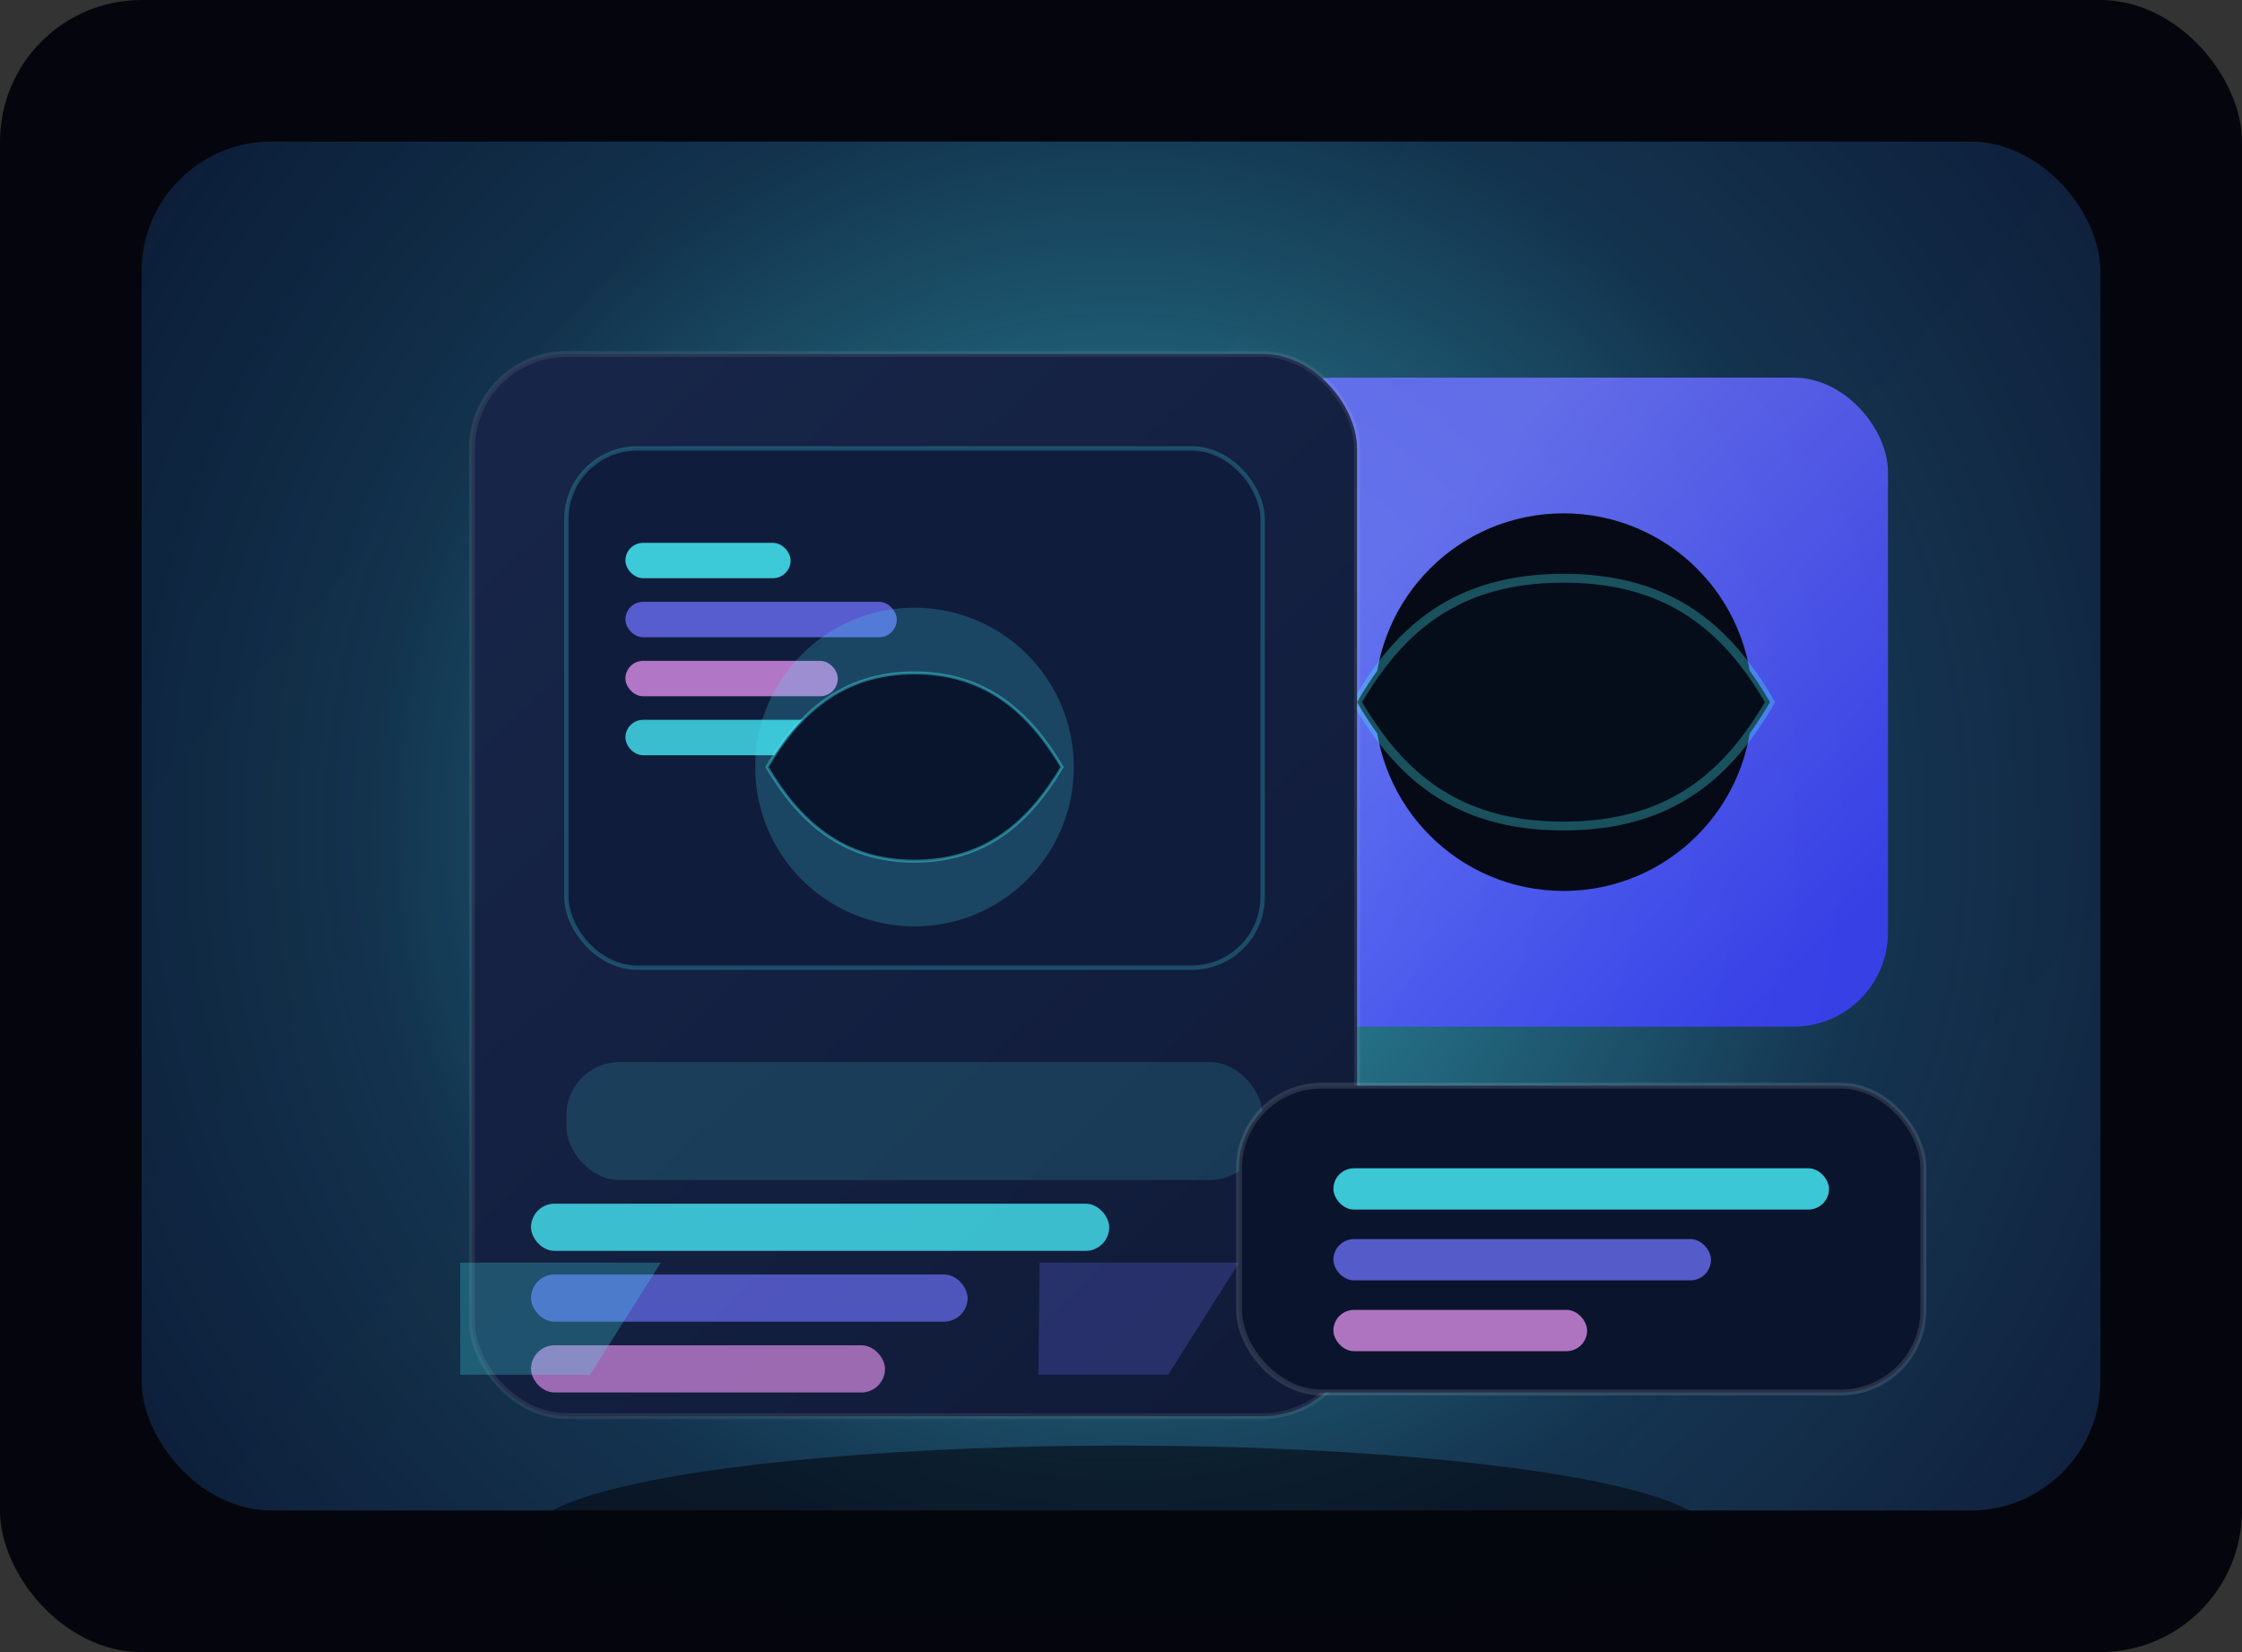
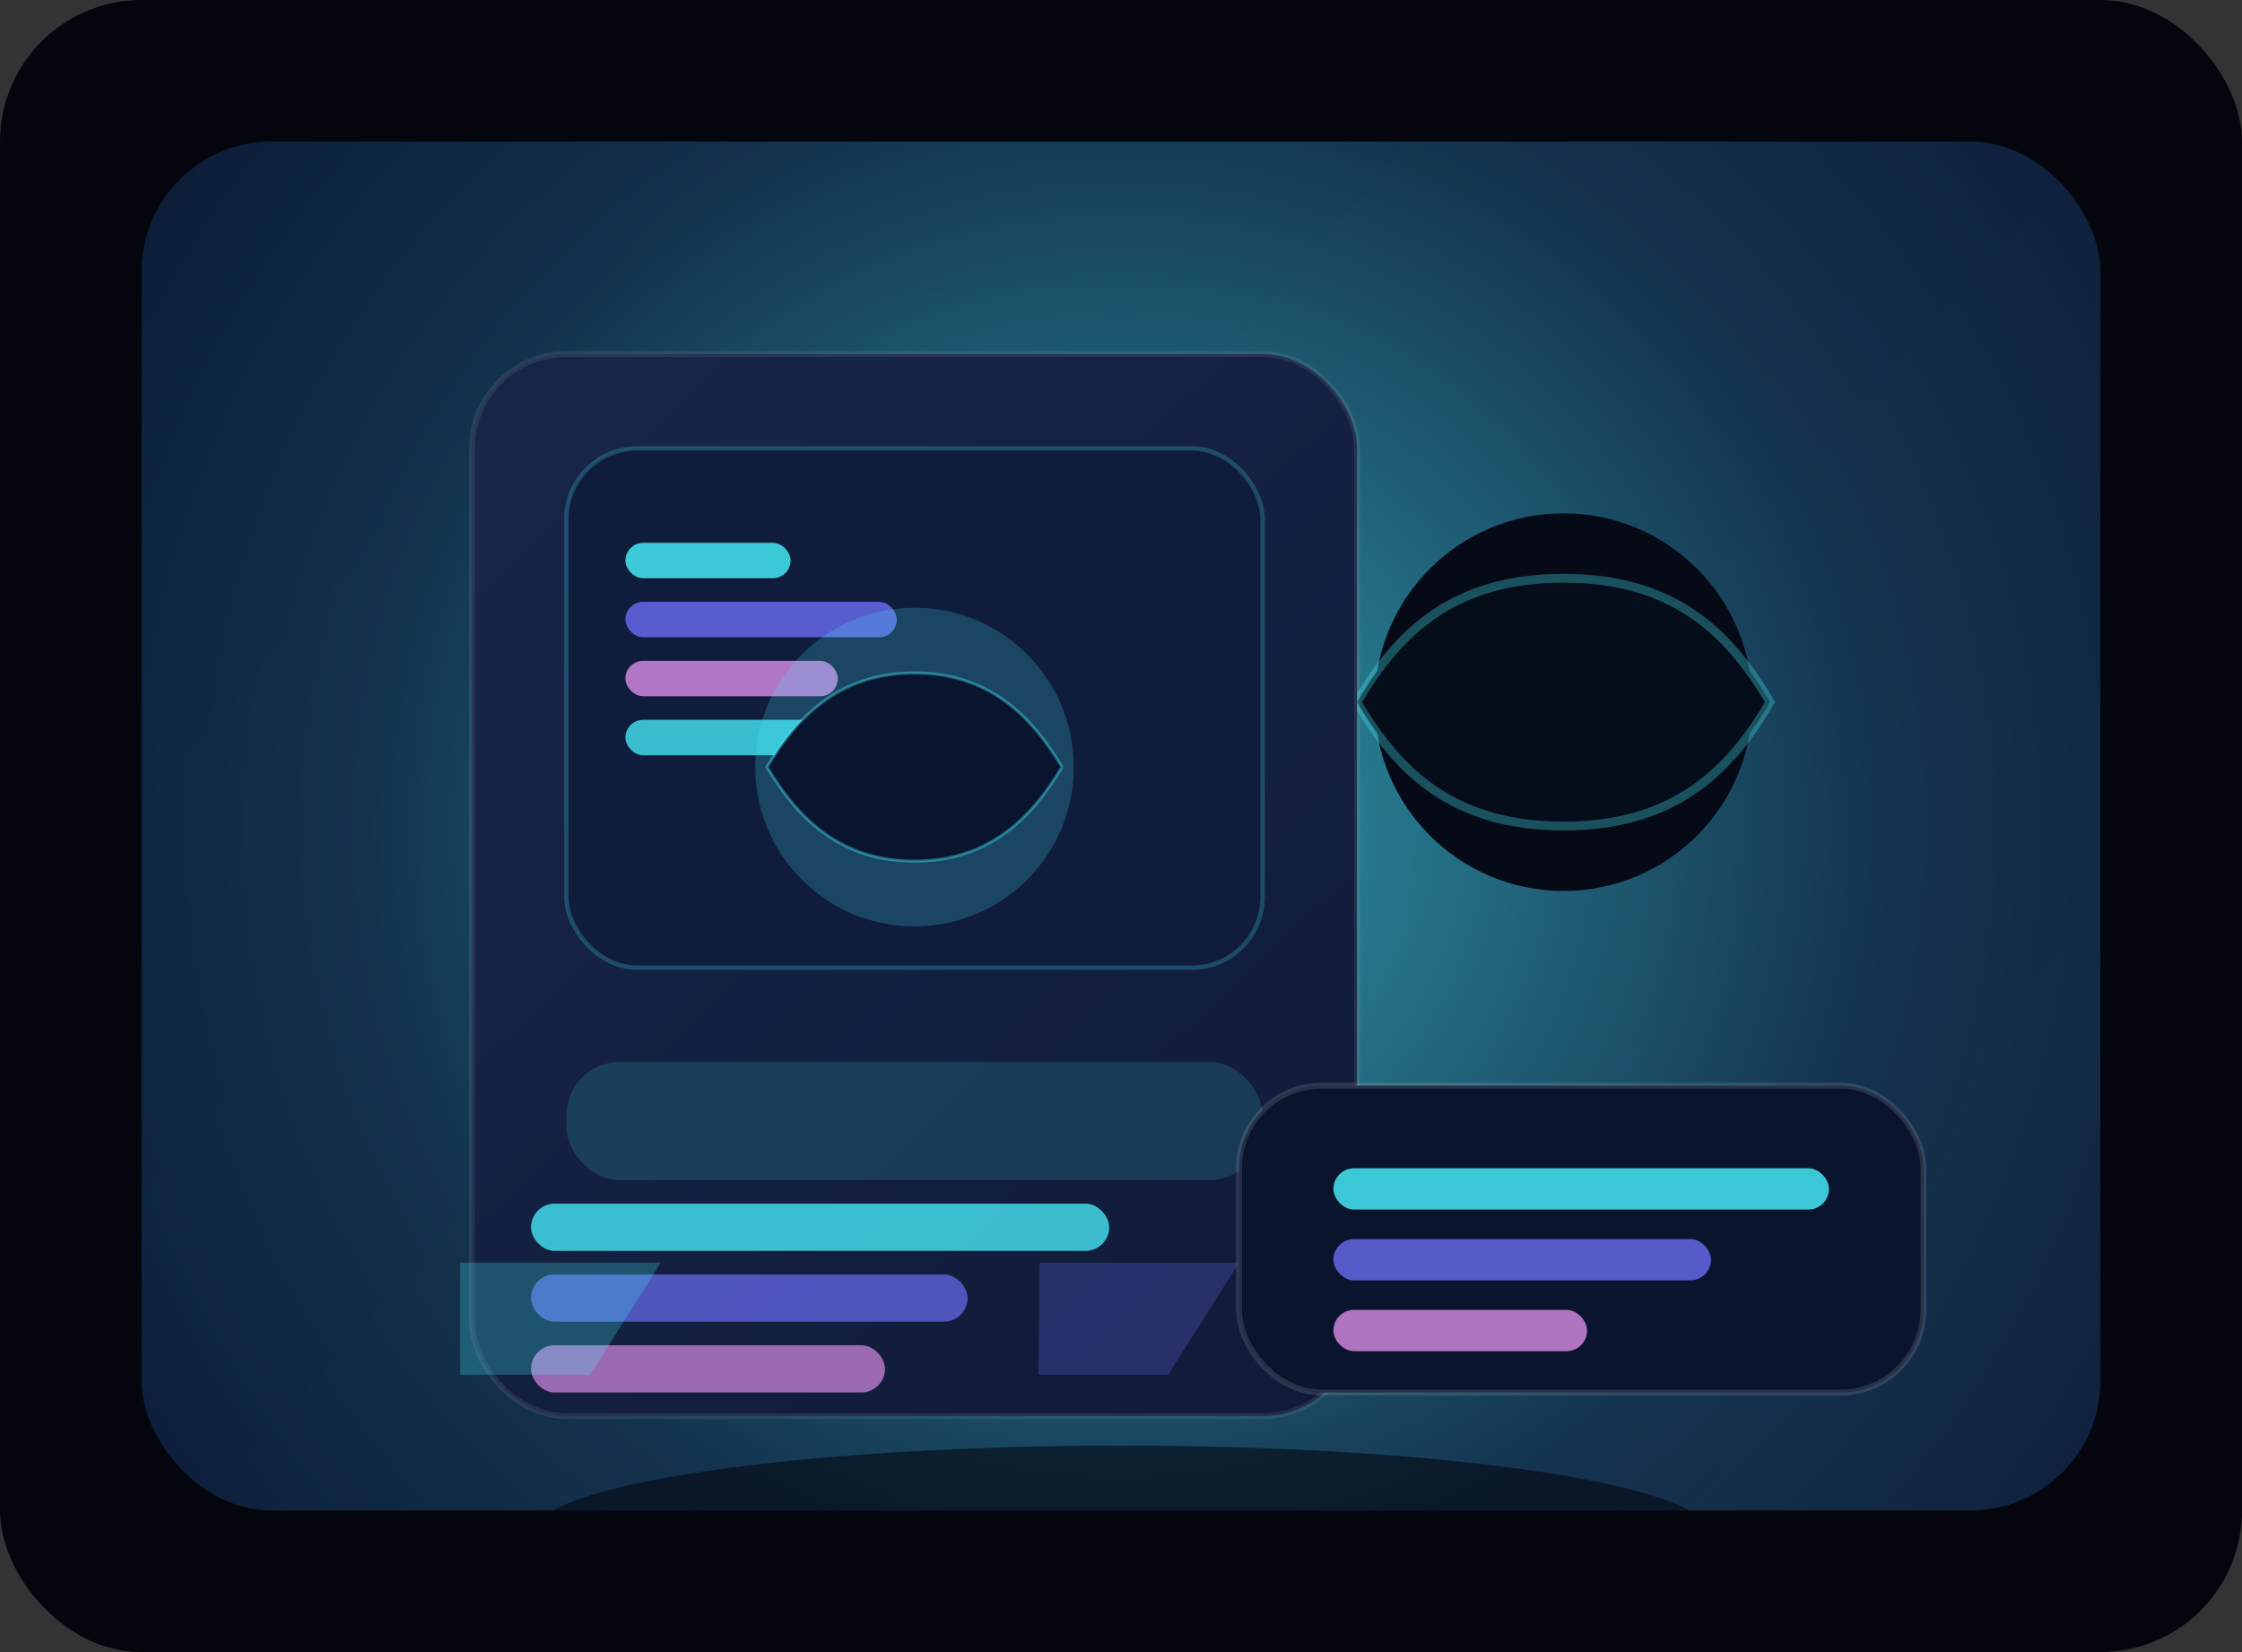
<svg xmlns="http://www.w3.org/2000/svg" width="760" height="560" viewBox="0 0 760 560" fill="none">
  <rect x="0" y="0" width="760" height="560" fill="#333333" stroke="none" />
  <defs>
    <linearGradient id="bg" x1="120" y1="60" x2="640" y2="520" gradientUnits="userSpaceOnUse">
      <stop offset="0" stop-color="#09122E" />
      <stop offset="1" stop-color="#0D1634" />
    </linearGradient>
    <radialGradient id="halo" cx="50%" cy="50%" r="70%" gradientUnits="userSpaceOnUse">
      <stop offset="0" stop-color="#48F3FF" stop-opacity="0.6" />
      <stop offset="0.55" stop-color="#48F3FF" stop-opacity="0.14" />
      <stop offset="1" stop-color="#48F3FF" stop-opacity="0" />
    </radialGradient>
    <linearGradient id="frame" x1="220" y1="120" x2="540" y2="460" gradientUnits="userSpaceOnUse">
      <stop offset="0" stop-color="#172548" />
      <stop offset="1" stop-color="#0F1936" />
    </linearGradient>
    <linearGradient id="accent" x1="520" y1="140" x2="660" y2="280" gradientUnits="userSpaceOnUse">
      <stop offset="0" stop-color="#6F73FF" />
      <stop offset="1" stop-color="#3D42FF" />
    </linearGradient>
  </defs>
  <rect width="760" height="560" rx="48" fill="#05060D" />
  <rect x="48" y="48" width="664" height="464" rx="44" fill="url(#bg)" />
  <rect x="48" y="48" width="664" height="464" rx="44" fill="url(#halo)" />
-   <rect x="420" y="128" width="220" height="220" rx="32" fill="url(#accent)" opacity="0.85" />
  <circle cx="530" cy="238" r="64" fill="#050A16" />
  <circle cx="530" cy="238" r="30" fill="#48F3FF" />
  <path d="M600 238c-14 24-33 42-70 42s-56-18-70-42c14-24 33-42 70-42s56 18 70 42z" fill="#050C1A" stroke="#48F3FF" stroke-opacity="0.3" stroke-width="3" />
  <rect x="160" y="120" width="300" height="360" rx="32" fill="url(#frame)" stroke="rgba(255,255,255,0.08)" stroke-width="2" />
  <rect x="192" y="152" width="236" height="176" rx="24" fill="#101C3C" stroke="rgba(72,243,255,0.22)" stroke-width="1.5" />
  <rect x="192" y="360" width="236" height="40" rx="18" fill="rgba(72,243,255,0.14)" />
  <rect x="212" y="184" width="56" height="12" rx="6" fill="#48F3FF" opacity="0.8" />
  <rect x="212" y="204" width="92" height="12" rx="6" fill="#6F73FF" opacity="0.75" />
  <rect x="212" y="224" width="72" height="12" rx="6" fill="#F69DFF" opacity="0.7" />
  <rect x="212" y="244" width="120" height="12" rx="6" fill="#48F3FF" opacity="0.75" />
  <circle cx="310" cy="260" r="54" fill="#48F3FF" fill-opacity="0.2" />
  <circle cx="310" cy="260" r="28" fill="#48F3FF" />
-   <path d="M360 260c-10.8 18.2-25.5 31.9-50 31.9-24.5 0-39.2-13.7-50-31.9 10.8-18.2 25.5-31.9 50-31.9 24.5 0 39.2 13.7 50 31.9z" fill="#08152C" stroke="#48F3FF" stroke-opacity="0.4" />
+   <path d="M360 260c-10.8 18.2-25.5 31.9-50 31.9-24.5 0-39.2-13.7-50-31.9 10.8-18.2 25.5-31.9 50-31.9 24.5 0 39.2 13.7 50 31.9" fill="#08152C" stroke="#48F3FF" stroke-opacity="0.4" />
  <rect x="180" y="408" width="196" height="16" rx="8" fill="#48F3FF" opacity="0.75" />
  <rect x="180" y="432" width="148" height="16" rx="8" fill="#6F73FF" opacity="0.65" />
  <rect x="180" y="456" width="120" height="16" rx="8" fill="#F69DFF" opacity="0.6" />
  <rect x="420" y="368" width="232" height="104" rx="28" fill="#0A142C" stroke="rgba(255,255,255,0.12)" stroke-width="2" />
  <rect x="452" y="396" width="168" height="14" rx="7" fill="#48F3FF" opacity="0.8" />
  <rect x="452" y="420" width="128" height="14" rx="7" fill="#6F73FF" opacity="0.75" />
  <rect x="452" y="444" width="86" height="14" rx="7" fill="#F69DFF" opacity="0.7" />
  <path d="M156 428h68l-24 38h-44L156 428z" fill="#48F3FF" fill-opacity="0.24" />
  <path d="M352 428h68l-24 38h-44l0.4-38z" fill="#6F73FF" fill-opacity="0.24" />
  <ellipse cx="380" cy="520" rx="200" ry="30" fill="#04070F" opacity="0.6" />
</svg>